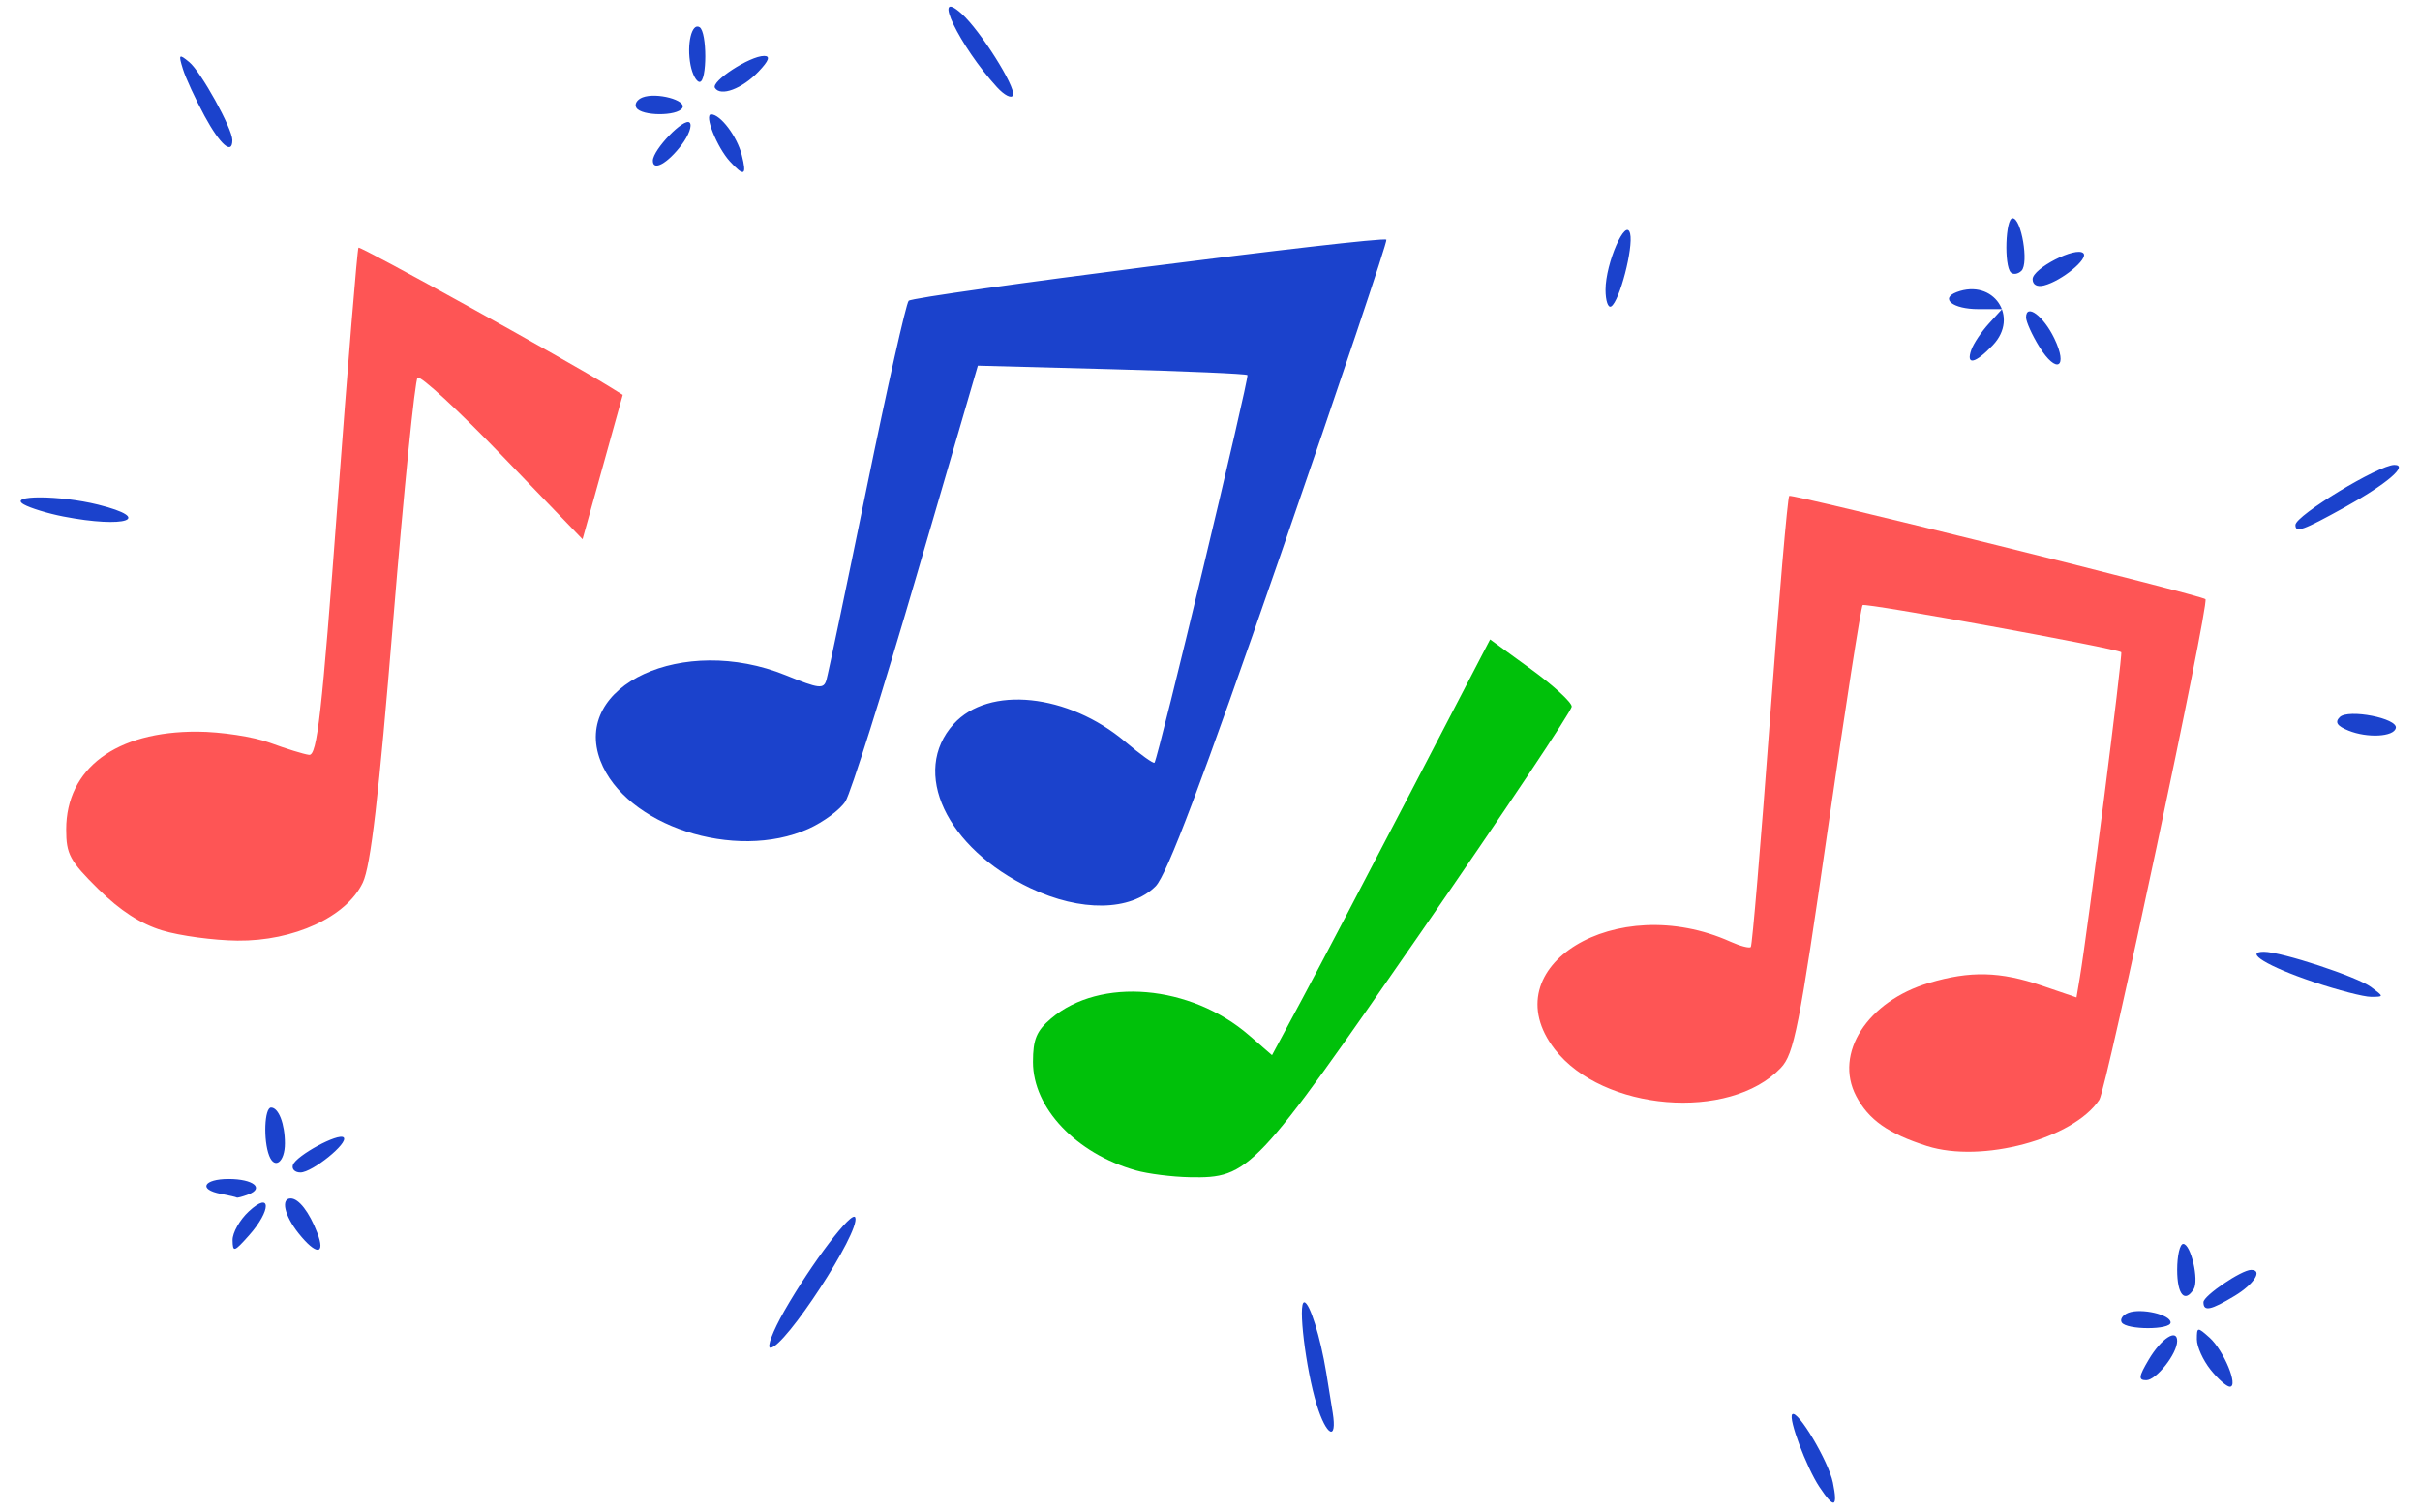
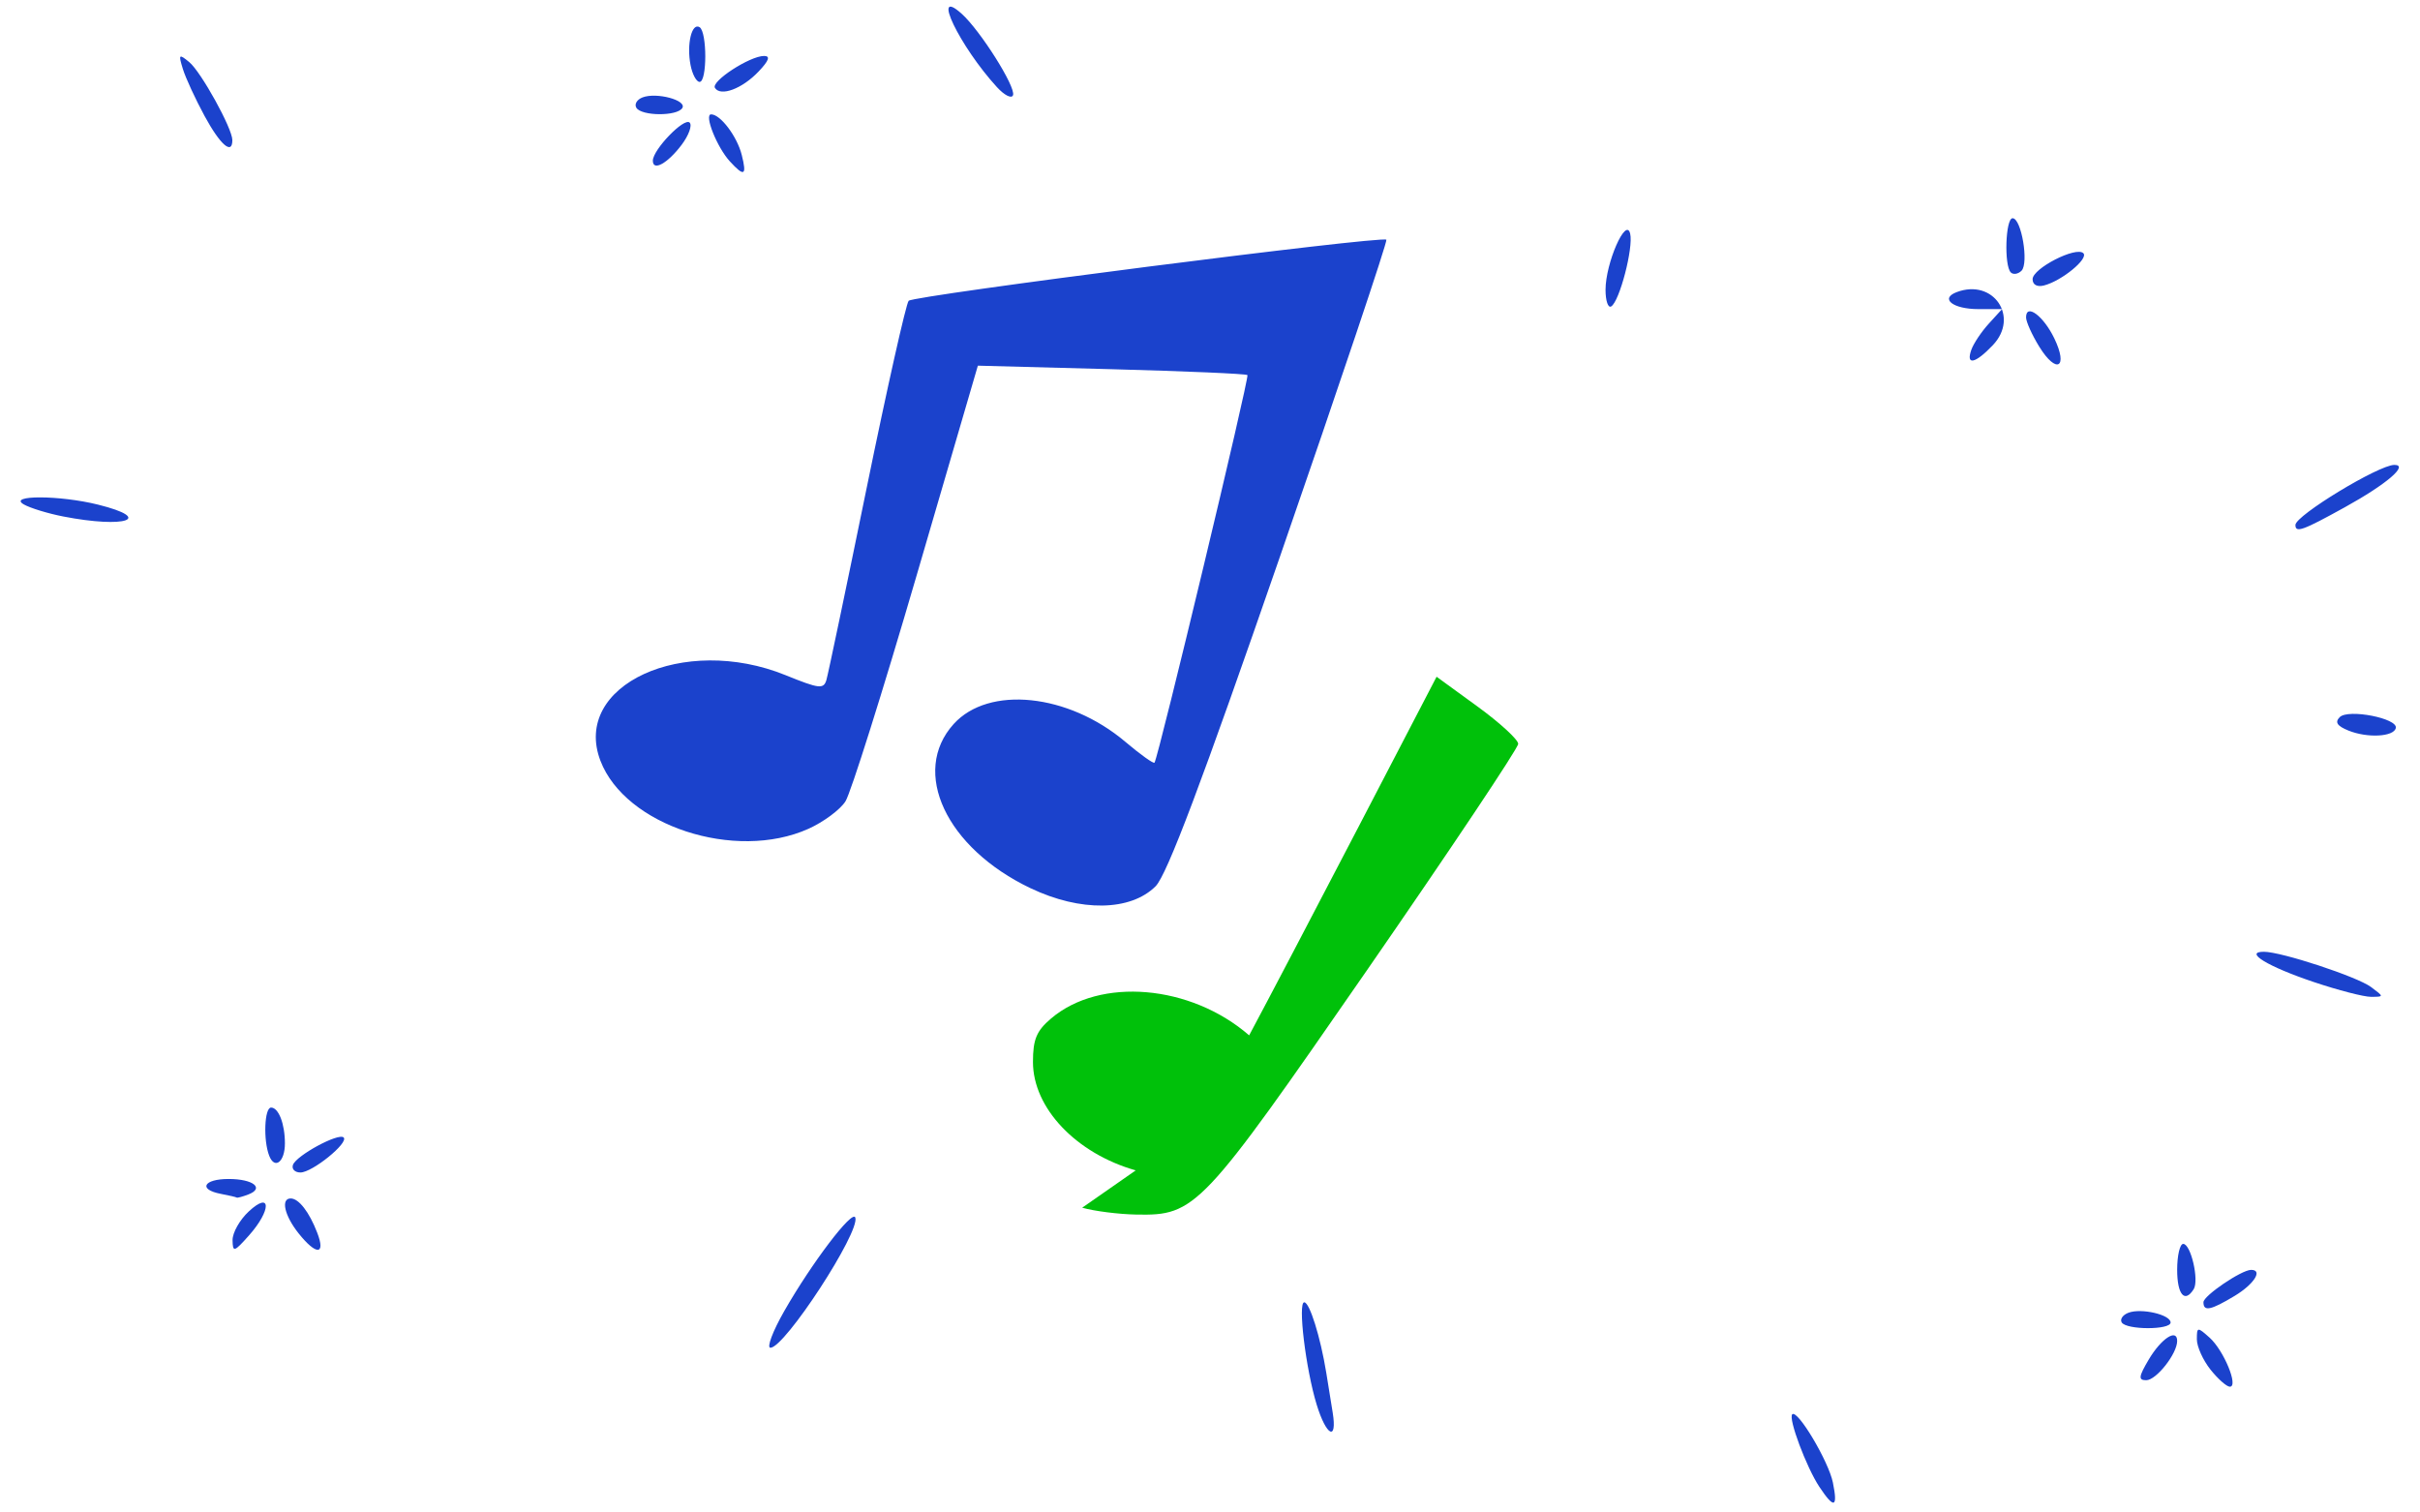
<svg xmlns="http://www.w3.org/2000/svg" version="1.1" id="svg1" width="400" height="250" viewBox="0 0 400 250">
  <defs id="defs1" />
  <g id="g1" transform="translate(-376.137,-4.11)">
    <g id="g13986" transform="translate(81.507,-518.682)">
      <g id="g2" transform="matrix(1.086,0,0,1.073,-21.92,-37.07)">
-         <path style="fill:#fe5555" d="m 584.777,698.316 c -5.891,-1.899 -8.9,-4.047 -10.791,-7.705 -3.396,-6.566 1.716,-14.605 11.08,-17.423 6.297,-1.895 10.826,-1.783 17.223,0.427 l 5.234,1.808 0.513,-3.091 c 1.172,-7.055 6.557,-49.88 6.298,-50.087 -0.759,-0.607 -38.964,-7.654 -39.358,-7.26 -0.251,0.251 -2.646,15.851 -5.323,34.668 -4.332,30.448 -5.117,34.478 -7.134,36.625 -7.789,8.291 -27.123,6.677 -34.407,-2.872 -9.698,-12.715 9.348,-24.499 26.768,-16.562 1.475,0.672 2.859,1.036 3.075,0.81 0.216,-0.227 1.517,-15.853 2.892,-34.726 1.375,-18.872 2.704,-34.517 2.954,-34.767 0.368,-0.368 63.014,15.372 63.354,15.918 0.56,0.9 -15.055,75.426 -16.156,77.106 -3.95,6.029 -17.882,9.817 -26.221,7.129 z M 316.193,665.111 c -3.306,-1.015 -6.424,-3.057 -9.75,-6.383 -4.339,-4.339 -4.89,-5.375 -4.886,-9.188 0.008,-9.399 7.595,-15.12 19.973,-15.061 3.588,0.017 8.548,0.787 11.023,1.712 2.475,0.924 5.162,1.764 5.97,1.866 1.229,0.155 1.94,-6.203 4.336,-38.815 1.576,-21.45 3.01,-39.145 3.186,-39.323 0.271,-0.273 31.763,17.375 38.114,21.359 l 2.106,1.321 -3.059,11.122 -3.059,11.122 -12.181,-12.801 c -6.7,-7.041 -12.516,-12.481 -12.925,-12.09 -0.409,0.391 -2.084,17.266 -3.721,37.5 -2.19,27.07 -3.411,37.713 -4.622,40.289 -2.479,5.275 -10.483,9.021 -19.075,8.93 -3.614,-0.038 -8.758,-0.741 -11.431,-1.562 z" id="path14001" />
        <path style="fill:#1b42cc" d="m 568.392,750.819 c -1.977,-3.018 -4.761,-10.548 -4.131,-11.177 0.801,-0.801 5.534,7.239 6.189,10.514 0.781,3.903 0.19,4.093 -2.057,0.663 z m -76.515,-12.68 c -1.663,-5.497 -2.891,-15.75 -1.886,-15.75 0.812,0 2.46,5.328 3.341,10.804 0.283,1.758 0.728,4.546 0.989,6.196 0.709,4.479 -0.971,3.62 -2.444,-1.25 z m 136.041,-5.385 c -1.14,-1.449 -2.073,-3.544 -2.073,-4.655 0,-1.935 0.082,-1.946 1.936,-0.268 2.161,1.955 4.447,7.558 3.085,7.558 -0.481,0 -1.808,-1.186 -2.948,-2.635 z m -9.405,-1.535 c 1.9,-3.254 4.333,-4.87 4.333,-2.878 0,1.965 -3.177,6.048 -4.707,6.048 -1.224,0 -1.16,-0.543 0.374,-3.17 z m -207.667,-7.484 c 4.19,-7.424 10.389,-15.681 10.814,-14.404 0.746,2.237 -10.732,20.058 -12.919,20.058 -0.597,0 0.35,-2.544 2.105,-5.653 z m 203.565,1.758 c -0.304,-0.492 0.155,-1.167 1.02,-1.499 1.953,-0.749 6.415,0.296 6.415,1.503 0,1.165 -6.715,1.162 -7.435,-0.004 z m 12.435,-3.119 c 0,-0.999 5.786,-4.974 7.25,-4.982 1.843,-0.009 0.465,2.199 -2.5,4.007 -3.653,2.227 -4.75,2.452 -4.75,0.974 z m -4,-4.985 c 0,-2.2 0.414,-4 0.921,-4 1.162,0 2.443,5.603 1.595,6.976 -1.361,2.203 -2.515,0.838 -2.515,-2.976 z m -295.968,-4.576 c -0.017,-1.142 1.093,-3.133 2.468,-4.424 3.433,-3.225 3.459,-0.201 0.032,3.694 -2.271,2.582 -2.471,2.64 -2.5,0.73 z m 10.041,-1.059 c -2.142,-2.723 -2.731,-5.365 -1.195,-5.365 1.229,0 2.825,2.088 4.04,5.283 1.317,3.465 -0.151,3.507 -2.845,0.082 z m -11.823,-6.071 c -3.492,-0.673 -2.65,-2.294 1.191,-2.294 3.738,0 5.504,1.423 2.971,2.395 -0.867,0.333 -1.652,0.543 -1.744,0.469 -0.092,-0.075 -1.181,-0.331 -2.418,-0.57 z m 10.97,-4.454 c 0.482,-1.446 6.958,-4.996 7.72,-4.231 0.812,0.814 -4.774,5.391 -6.579,5.391 -0.84,0 -1.354,-0.522 -1.141,-1.16 z m -3.615,-1.428 c -0.918,-2.392 -0.723,-7.412 0.288,-7.412 1.148,0 2.107,2.514 2.107,5.523 0,2.853 -1.555,4.079 -2.395,1.89 z m 311.106,-26.778 c -6.935,-2.363 -10.619,-4.635 -7.516,-4.635 2.678,0 14.209,3.841 16.32,5.436 1.98,1.496 1.979,1.501 -0.014,1.507 -1.1,0.003 -5.055,-1.035 -8.789,-2.308 z M 448.337,658.601 c -12.858,-6.204 -18.287,-17.932 -11.708,-25.295 5.334,-5.969 17.436,-4.702 26.125,2.735 2.304,1.972 4.304,3.419 4.445,3.216 0.612,-0.88 14.47,-59.38 14.144,-59.706 -0.199,-0.199 -9.512,-0.606 -20.696,-0.905 l -20.335,-0.544 -9.342,32.393 c -5.138,17.816 -10.003,33.443 -10.811,34.727 -0.808,1.284 -3.346,3.186 -5.641,4.228 -11.144,5.06 -27.869,-0.481 -31.65,-10.486 -4.395,-11.63 12.623,-19.582 28.199,-13.176 5.096,2.096 5.774,2.175 6.196,0.726 0.261,-0.895 3.022,-14.227 6.136,-29.627 3.114,-15.4 5.986,-28.351 6.383,-28.779 0.758,-0.819 72.069,-10.048 72.707,-9.41 0.203,0.203 -7.079,22.154 -16.183,48.779 -11.906,34.82 -17.223,49.087 -18.942,50.822 -3.813,3.849 -11.423,3.969 -19.028,0.3 z m 200.59,-24.284 c -1.744,-0.713 -2.116,-1.293 -1.331,-2.077 1.303,-1.303 8.872,0.193 8.532,1.687 -0.307,1.351 -4.32,1.569 -7.201,0.391 z m -8.079,-31.678 c 0.004,-1.459 12.684,-9.25 15.055,-9.25 2.253,0 -1.183,2.973 -7.556,6.536 -6.417,3.589 -7.503,3.981 -7.499,2.714 z m -339.746,-1.306 c -2.334,-0.46 -5.034,-1.297 -6,-1.86 -2.503,-1.458 5.47,-1.433 11.301,0.035 8.625,2.172 4.193,3.698 -5.301,1.825 z m 300.763,-26.144 c -1.106,-1.815 -2.013,-3.848 -2.015,-4.518 -0.007,-2.231 2.645,-0.241 4.298,3.225 2.165,4.54 0.331,5.58 -2.282,1.293 z m -10.339,0.451 c 0.34,-0.963 1.529,-2.763 2.643,-4 l 2.025,-2.25 h -3.615 c -3.856,0 -5.894,-1.617 -3.294,-2.615 5.581,-2.141 9.599,3.817 5.509,8.17 -2.69,2.864 -4.142,3.172 -3.268,0.695 z m -55.68,-9.223 c 0,-4.11 3.115,-11.307 3.747,-8.657 0.516,2.164 -1.609,10.427 -2.884,11.215 -0.475,0.293 -0.863,-0.858 -0.863,-2.558 z m 65,-1.637 c 0,-1.666 6.625,-5.099 7.723,-4.001 0.837,0.837 -3.274,4.254 -5.973,4.964 -1.062,0.279 -1.75,-0.099 -1.75,-0.963 z m -3.317,-1.04 c -1.048,-1.048 -0.811,-8.35 0.271,-8.35 1.338,0 2.5,6.945 1.354,8.091 -0.518,0.518 -1.249,0.634 -1.625,0.259 z M 402.571,546.637 c -1.967,-2.174 -3.966,-7.248 -2.855,-7.248 1.42,0 3.947,3.388 4.661,6.25 0.798,3.198 0.389,3.424 -1.806,0.998 z m -11.725,-0.109 c 0,-1.696 4.769,-6.699 5.598,-5.873 0.422,0.421 -0.129,1.968 -1.226,3.437 -2.14,2.867 -4.372,4.11 -4.372,2.436 z m -68.228,-6.889 c -1.4,-2.612 -2.887,-5.871 -3.303,-7.242 -0.691,-2.273 -0.606,-2.367 0.965,-1.063 1.795,1.49 6.566,10.225 6.566,12.022 0,2.355 -1.841,0.737 -4.228,-3.717 z m 65.724,-1.257 c -0.342,-0.554 0.082,-1.277 0.943,-1.608 2.139,-0.821 6.785,0.443 6.043,1.644 -0.791,1.28 -6.19,1.252 -6.986,-0.036 z m 54.877,-3.183 c -5.681,-6.284 -10.11,-15.597 -5.384,-11.32 2.829,2.56 8.261,11.263 7.832,12.548 -0.198,0.595 -1.3,0.042 -2.448,-1.229 z m -42.921,0.112 c -0.625,-1.011 5.302,-4.912 7.473,-4.918 1,-0.003 0.75,0.714 -0.836,2.402 -2.493,2.654 -5.781,3.9 -6.637,2.516 z m -3.715,-3.521 c -0.613,-3.206 0.182,-6.569 1.377,-5.83 1.154,0.714 1.157,8.43 0.003,8.43 -0.486,0 -1.107,-1.17 -1.38,-2.6 z" id="path13993" />
-         <path style="fill:#00c10a" d="m 464.339,702.065 c -9.082,-2.614 -15.635,-9.607 -15.638,-16.689 -0.001,-3.498 0.533,-4.797 2.764,-6.716 7.453,-6.411 21.228,-5.221 30.139,2.603 l 3.48,3.055 4.667,-8.803 c 2.567,-4.842 10.035,-19.252 16.596,-32.022 l 11.93,-23.219 6.211,4.572 c 3.416,2.515 6.211,5.11 6.211,5.768 0,0.658 -10.35,16.338 -23,34.845 -25.24,36.926 -26.084,37.831 -35.136,37.663 -2.675,-0.05 -6.376,-0.525 -8.224,-1.057 z" id="path13989" />
+         <path style="fill:#00c10a" d="m 464.339,702.065 c -9.082,-2.614 -15.635,-9.607 -15.638,-16.689 -0.001,-3.498 0.533,-4.797 2.764,-6.716 7.453,-6.411 21.228,-5.221 30.139,2.603 c 2.567,-4.842 10.035,-19.252 16.596,-32.022 l 11.93,-23.219 6.211,4.572 c 3.416,2.515 6.211,5.11 6.211,5.768 0,0.658 -10.35,16.338 -23,34.845 -25.24,36.926 -26.084,37.831 -35.136,37.663 -2.675,-0.05 -6.376,-0.525 -8.224,-1.057 z" id="path13989" />
      </g>
    </g>
  </g>
</svg>